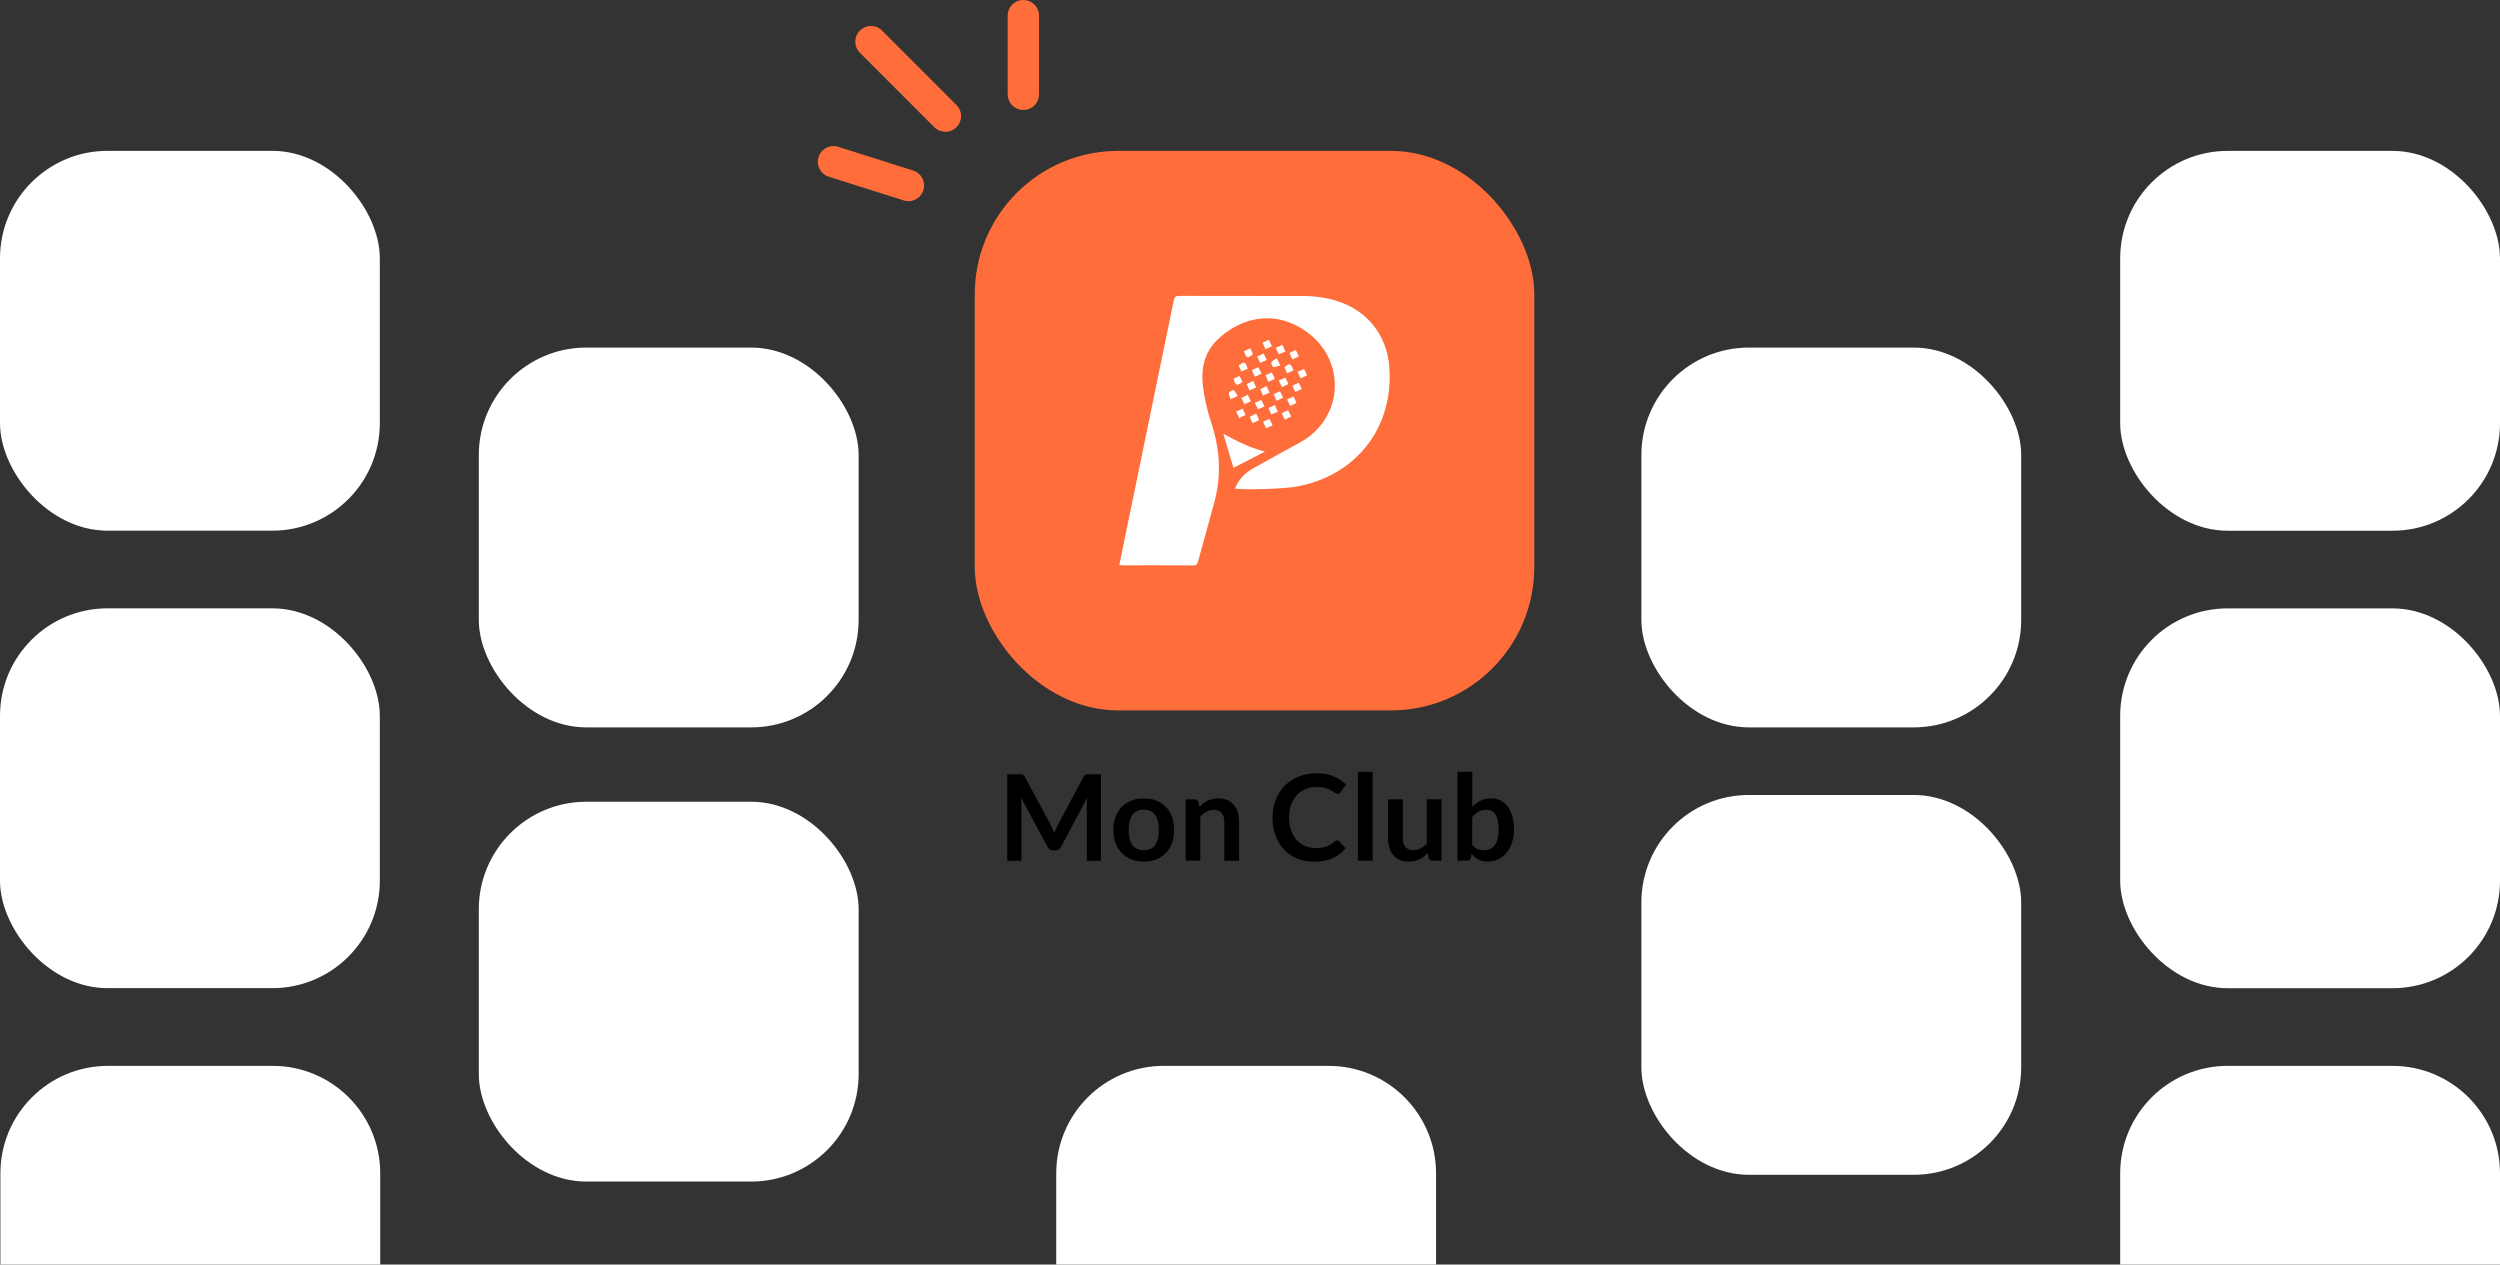
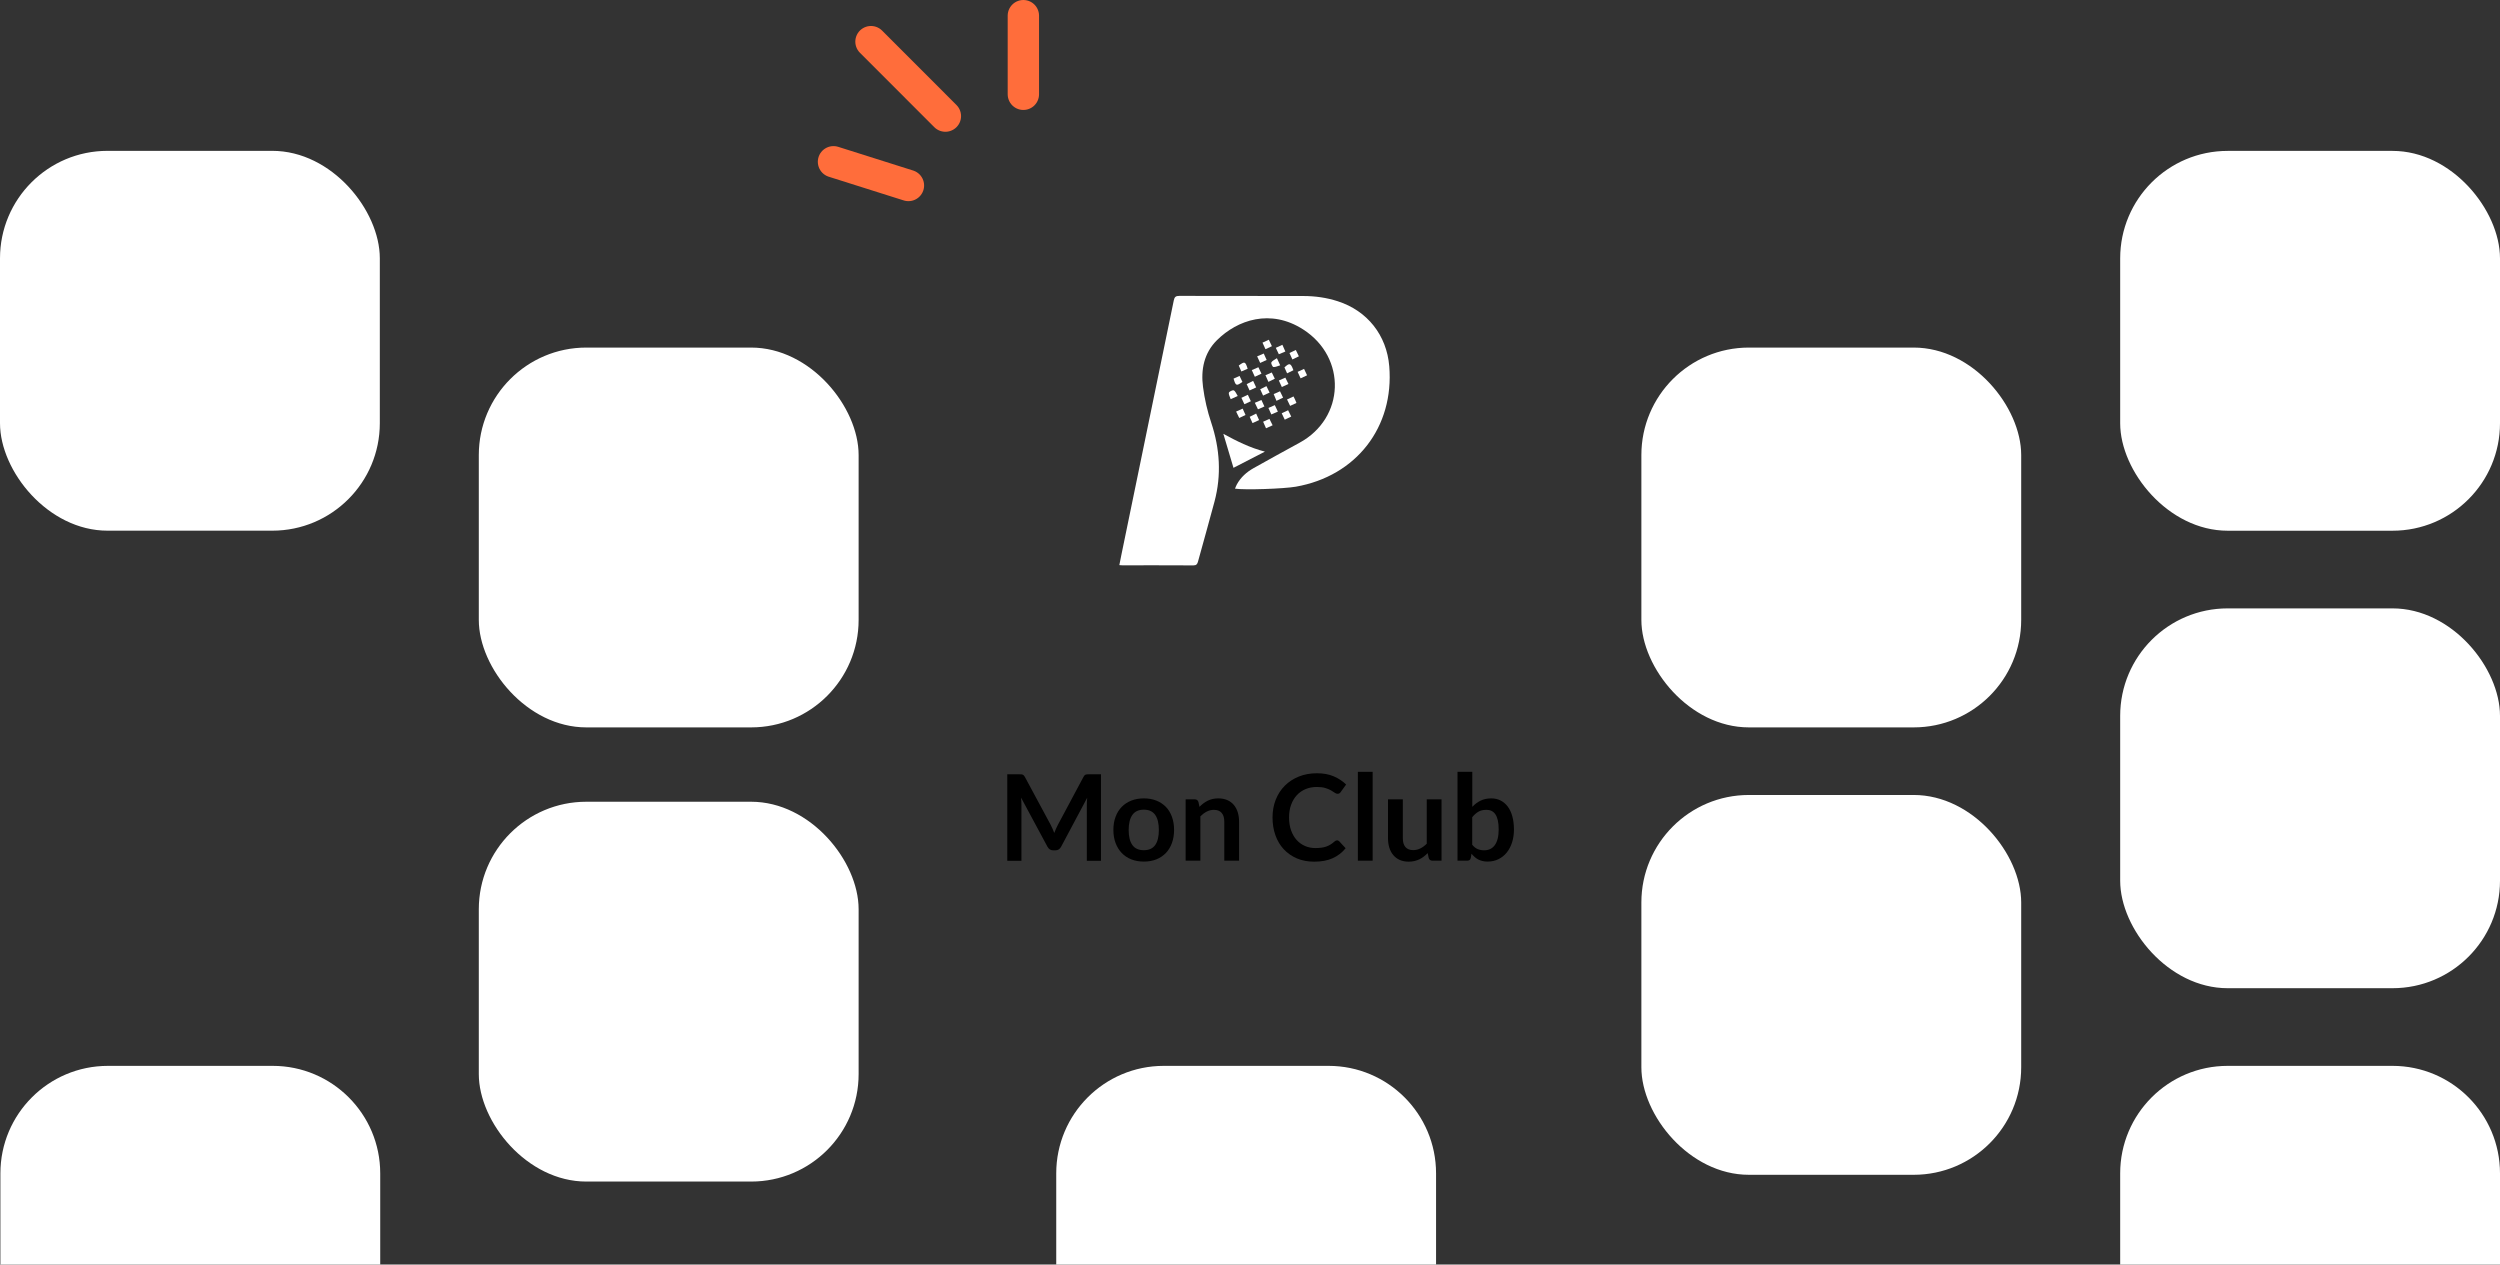
<svg xmlns="http://www.w3.org/2000/svg" id="Calque_2" data-name="Calque 2" viewBox="0 0 558.16 282.33">
  <rect x="0" y="0" width="558.16" height="282.33" fill="#333333" stroke="none" />
  <defs>
    <style>
      .cls-1 {
        fill: #000;
      }

      .cls-1, .cls-2, .cls-3 {
        stroke-width: 0px;
      }

      .cls-2 {
        fill: #ff6d3b;
      }

      .cls-3 {
        fill: #fff;
      }

      .cls-4 {
        fill: none;
        stroke: #ff6d3b;
        stroke-linecap: round;
        stroke-miterlimit: 10;
        stroke-width: 7px;
      }
    </style>
  </defs>
  <g id="Calque_2-2" data-name="Calque 2">
    <g>
      <rect class="cls-3" x="366.46" y="77.6" width="84.8" height="84.8" rx="24" ry="24" />
      <rect class="cls-3" x="473.36" y="135.83" width="84.8" height="84.8" rx="24" ry="24" />
      <rect class="cls-3" x="473.36" y="33.69" width="84.8" height="84.8" rx="24" ry="24" />
      <rect class="cls-3" x="366.46" y="177.49" width="84.8" height="84.8" rx="24" ry="24" />
      <path class="cls-3" d="M259.82,237.97h36.8c13.25,0,24,10.75,24,24v20.36h-84.8v-20.36c0-13.25,10.75-24,24-24Z" />
      <path class="cls-3" d="M24.09,237.97h36.8c13.25,0,24,10.75,24,24v20.36H.09v-20.36c0-13.25,10.75-24,24-24Z" />
      <path class="cls-3" d="M497.36,237.97h36.8c13.25,0,24,10.75,24,24v20.36h-84.8v-20.36c0-13.25,10.75-24,24-24Z" />
      <rect class="cls-3" x="106.9" y="77.6" width="84.8" height="84.8" rx="24" ry="24" transform="translate(298.6 240) rotate(180)" />
-       <rect class="cls-3" x="0" y="135.83" width="84.8" height="84.8" rx="24" ry="24" transform="translate(84.8 356.45) rotate(-180)" />
      <rect class="cls-3" x="0" y="33.69" width="84.8" height="84.8" rx="24" ry="24" transform="translate(84.8 152.17) rotate(180)" />
      <rect class="cls-3" x="106.9" y="179" width="84.8" height="84.8" rx="24" ry="24" transform="translate(298.6 442.8) rotate(-180)" />
      <g>
-         <rect class="cls-2" x="217.63" y="33.69" width="124.92" height="124.92" rx="32" ry="32" />
        <g>
          <path class="cls-3" d="M249.91,126.16c.16-.82.3-1.54.45-2.26,3.91-18.94,7.82-37.87,11.7-56.82.16-.8.46-1.02,1.25-1.02,9.23.03,18.45.01,27.68.03,2.62,0,5.19.36,7.69,1.17,6.6,2.13,10.92,7.58,11.49,14.51,1.12,13.59-7.36,24.52-20.86,26.89-2.69.47-11.35.77-13.58.44.14-.33.25-.65.41-.94.87-1.6,2.18-2.77,3.75-3.65,3.4-1.89,6.79-3.79,10.21-5.64,10.2-5.52,10.63-19.03.86-25.31-7.29-4.69-14.68-2.15-19.27,2.4-2.88,2.86-3.61,6.57-3.1,10.44.35,2.69.97,5.38,1.83,7.95,1.94,5.84,2.31,11.7.73,17.65-1.19,4.47-2.46,8.92-3.68,13.38-.15.56-.36.85-1.02.85-5.3-.03-10.61-.02-15.91-.02-.16,0-.31-.02-.64-.04Z" />
          <path class="cls-3" d="M273.13,96.86c2.99,1.63,5.95,3.12,9.28,3.97-2.29,1.18-4.58,2.36-7.02,3.62-.77-2.6-1.52-5.09-2.26-7.58Z" />
          <path class="cls-3" d="M279.48,82.63c.53-.23.96-.42,1.47-.64.23.48.44.9.69,1.43-.5.24-.94.45-1.48.7-.23-.5-.43-.93-.68-1.49Z" />
          <path class="cls-3" d="M286.98,78.48c-.57.24-.97.41-1.46.61-.23-.49-.43-.91-.68-1.43.5-.23.95-.44,1.47-.68.23.51.43.97.66,1.5Z" />
          <path class="cls-3" d="M288.79,88.5c.16.32.25.48.33.66.1.23.19.46.33.8-.46.21-.9.42-1.41.66-.24-.49-.44-.9-.69-1.43.5-.23.93-.44,1.45-.68Z" />
-           <path class="cls-3" d="M277.73,78.4c.48-.21.91-.4,1.42-.63.22.5.4.92.58,1.33-1.28,1-1.45.94-2-.7Z" />
-           <path class="cls-3" d="M287.36,83.35c-.24-.54-.42-.93-.59-1.32,1.14-1.07,1.41-.99,2,.63-.42.21-.85.42-1.4.69Z" />
+           <path class="cls-3" d="M287.36,83.35c-.24-.54-.42-.93-.59-1.32,1.14-1.07,1.41-.99,2,.63-.42.21-.85.42-1.4.69" />
          <path class="cls-3" d="M282.53,83.77c.56-.24.94-.4,1.41-.61.22.45.42.87.68,1.39-.49.24-.92.45-1.43.71-.24-.55-.44-.99-.66-1.49Z" />
          <path class="cls-3" d="M275.42,84.53c.44-.2.84-.38,1.33-.6.23.48.44.92.64,1.34-1.35.95-1.5.9-1.98-.73Z" />
          <path class="cls-3" d="M287.66,85.73c-.53.24-.95.44-1.47.68-.23-.5-.43-.94-.67-1.46.51-.22.93-.41,1.45-.64.23.46.43.88.7,1.43Z" />
          <path class="cls-3" d="M278.98,87.17c-.23-.5-.41-.9-.64-1.41.46-.23.89-.45,1.44-.72.23.51.44.94.68,1.46-.5.23-.92.42-1.47.67Z" />
          <path class="cls-3" d="M276.34,88.41c-.57.26-1,.45-1.57.71-.17-.54-.5-1.04-.4-1.44.06-.26.85-.64,1.09-.52.37.19.56.75.88,1.25Z" />
          <path class="cls-3" d="M282.29,90.75c-.53.24-.93.42-1.43.64-.24-.49-.45-.93-.7-1.46.52-.22.95-.41,1.47-.63.22.49.42.91.67,1.45Z" />
          <path class="cls-3" d="M280.46,92.34c.25.56.43.96.65,1.45-.51.23-.96.44-1.47.67-.22-.49-.4-.89-.63-1.4.47-.24.9-.45,1.45-.73Z" />
          <path class="cls-3" d="M282.53,77.96c-.24-.53-.43-.96-.66-1.46.5-.23.92-.42,1.41-.65.24.49.44.91.69,1.44-.47.22-.88.41-1.45.68Z" />
          <path class="cls-3" d="M288.54,80.25c-.23-.51-.42-.93-.65-1.44.48-.23.9-.42,1.42-.67.22.47.42.88.68,1.41-.48.24-.91.45-1.44.7Z" />
          <path class="cls-3" d="M280.68,79.56c.53-.23.96-.42,1.47-.63.23.5.42.92.65,1.44-.49.22-.91.41-1.45.66-.22-.48-.41-.9-.67-1.46Z" />
          <path class="cls-3" d="M285.09,79.97c.28.61.46,1,.73,1.59-.56.16-1.05.43-1.51.38-.21-.02-.58-.81-.46-1.03.2-.38.73-.58,1.24-.94Z" />
          <path class="cls-3" d="M290.38,84.47c-.24-.51-.43-.93-.67-1.45.49-.22.91-.42,1.44-.66.23.48.43.9.67,1.43-.48.23-.92.44-1.44.68Z" />
          <path class="cls-3" d="M284.37,87.98c.55-.24.93-.41,1.41-.62.22.46.43.88.69,1.42-.49.23-.93.44-1.48.71-.22-.53-.4-.98-.62-1.5Z" />
          <path class="cls-3" d="M277.83,90.25c-.23-.5-.43-.92-.67-1.43.5-.23.94-.44,1.44-.68.24.5.43.92.67,1.44-.49.23-.93.43-1.45.67Z" />
          <path class="cls-3" d="M285.3,91.9c-.54.24-.97.42-1.46.63-.23-.51-.42-.93-.65-1.45.5-.22.92-.41,1.43-.63.23.48.43.9.68,1.45Z" />
          <path class="cls-3" d="M284.13,94.95c-.55.25-.97.45-1.47.67-.23-.51-.42-.94-.65-1.46.48-.22.9-.41,1.41-.64.24.48.44.9.71,1.43Z" />
          <path class="cls-3" d="M278.55,82.33c-.47.2-.89.38-1.4.61-.22-.5-.41-.93-.58-1.33,1.33-.98,1.46-.93,1.99.72Z" />
-           <path class="cls-3" d="M288.53,86.09c.52-.23.92-.41,1.43-.64.23.47.43.88.68,1.39-.49.24-.93.45-1.44.69-.23-.5-.43-.92-.67-1.45Z" />
          <path class="cls-3" d="M282,88.32c-.24-.53-.42-.92-.64-1.42.46-.23.87-.43,1.39-.69.24.49.45.92.71,1.44-.51.23-.93.42-1.46.67Z" />
          <path class="cls-3" d="M275.98,91.89c.52-.24.94-.43,1.46-.66.22.49.41.91.64,1.42-.47.22-.88.42-1.4.67-.23-.46-.43-.88-.7-1.43Z" />
          <path class="cls-3" d="M288.29,93c-.52.25-.94.45-1.45.7-.23-.48-.43-.9-.68-1.43.47-.23.89-.43,1.43-.68.24.48.45.91.7,1.42Z" />
        </g>
        <g>
          <path class="cls-1" d="M235,185.04c.13.31.26.62.38.93.12-.32.25-.64.39-.95s.28-.61.43-.89l5.71-10.69c.07-.13.14-.24.22-.32.08-.08.16-.14.25-.17.09-.04.2-.06.31-.07.12,0,.25-.01.41-.01h2.71v19.31h-3.16v-12.47c0-.23,0-.49.02-.76.01-.28.03-.56.06-.84l-5.83,10.95c-.13.25-.31.44-.52.58s-.46.21-.75.21h-.49c-.28,0-.53-.07-.75-.21-.21-.14-.39-.33-.52-.58l-5.91-10.99c.04.29.06.58.07.86.01.28.02.54.02.78v12.47h-3.16v-19.31h2.71c.16,0,.3,0,.41.01.12,0,.22.03.31.07.09.04.18.09.26.17.08.08.16.19.23.32l5.77,10.72c.15.29.29.58.42.89Z" />
          <path class="cls-1" d="M255.38,178.25c1.02,0,1.95.16,2.78.49.83.33,1.54.8,2.13,1.4.59.61,1.04,1.34,1.36,2.22.32.87.48,1.85.48,2.92s-.16,2.07-.48,2.94c-.32.87-.77,1.62-1.36,2.23s-1.3,1.09-2.13,1.42c-.83.33-1.76.49-2.78.49s-1.95-.16-2.79-.49c-.84-.33-1.55-.8-2.14-1.42-.59-.61-1.05-1.36-1.38-2.23-.33-.87-.49-1.85-.49-2.94s.16-2.05.49-2.92c.32-.87.78-1.61,1.38-2.22.59-.61,1.31-1.07,2.14-1.4.84-.33,1.77-.49,2.79-.49ZM255.38,189.82c1.14,0,1.98-.38,2.53-1.15.55-.77.82-1.89.82-3.36s-.27-2.6-.82-3.38c-.55-.77-1.39-1.16-2.53-1.16s-2.01.39-2.56,1.17c-.55.78-.83,1.9-.83,3.37s.28,2.59.83,3.36c.55.77,1.41,1.15,2.56,1.15Z" />
          <path class="cls-1" d="M264.71,192.16v-13.7h2.02c.43,0,.71.2.84.6l.23,1.08c.28-.29.57-.54.87-.77.31-.23.63-.43.97-.6.34-.17.71-.3,1.1-.39.39-.09.82-.13,1.28-.13.75,0,1.41.13,1.99.38.58.25,1.06.61,1.45,1.07.39.46.68,1.01.88,1.64.2.64.3,1.34.3,2.1v8.72h-3.3v-8.72c0-.84-.19-1.48-.58-1.94-.39-.46-.97-.69-1.74-.69-.57,0-1.1.13-1.6.39-.5.26-.97.61-1.42,1.05v9.91h-3.3Z" />
          <path class="cls-1" d="M298.5,187.61c.2,0,.36.08.51.23l1.42,1.54c-.78.97-1.75,1.71-2.89,2.23-1.14.52-2.52.77-4.12.77-1.43,0-2.72-.24-3.87-.73-1.14-.49-2.12-1.17-2.93-2.04-.81-.87-1.43-1.91-1.86-3.12-.43-1.21-.65-2.53-.65-3.97s.24-2.78.72-3.99c.48-1.21,1.16-2.25,2.03-3.12.87-.87,1.92-1.55,3.13-2.04s2.56-.73,4.03-.73,2.69.23,3.76.69c1.07.46,1.99,1.07,2.76,1.82l-1.2,1.67c-.07.11-.16.2-.27.28s-.26.12-.46.12-.41-.08-.63-.24c-.21-.16-.49-.33-.81-.52-.33-.19-.75-.36-1.25-.52-.5-.16-1.14-.24-1.92-.24-.91,0-1.74.16-2.5.47-.76.32-1.42.77-1.96,1.36-.55.59-.97,1.3-1.28,2.14-.31.84-.46,1.79-.46,2.84s.15,2.05.46,2.9c.31.85.72,1.56,1.25,2.14.53.58,1.14,1.02,1.86,1.33.71.31,1.48.46,2.3.46.49,0,.93-.03,1.33-.08.4-.05.76-.14,1.09-.25.33-.12.65-.26.95-.45.3-.18.59-.41.89-.67.09-.08.18-.14.28-.19.1-.05.2-.07.32-.07Z" />
          <path class="cls-1" d="M306.46,172.32v19.84h-3.3v-19.84h3.3Z" />
          <path class="cls-1" d="M313.2,178.46v8.71c0,.84.19,1.48.58,1.94.39.46.97.69,1.74.69.57,0,1.1-.13,1.6-.38s.97-.6,1.42-1.05v-9.91h3.3v13.7h-2.02c-.43,0-.71-.2-.84-.6l-.23-1.09c-.29.29-.58.55-.88.78s-.63.44-.97.6c-.34.16-.71.29-1.11.39-.4.09-.82.14-1.28.14-.75,0-1.41-.13-1.98-.38-.57-.25-1.06-.61-1.45-1.08-.39-.46-.69-1.01-.89-1.65-.2-.64-.3-1.34-.3-2.1v-8.71h3.3Z" />
          <path class="cls-1" d="M325.41,192.16v-19.84h3.3v7.82c.54-.58,1.16-1.04,1.84-1.38.69-.34,1.49-.51,2.4-.51.75,0,1.43.15,2.05.46s1.15.75,1.6,1.34c.45.59.8,1.31,1.04,2.18.24.86.37,1.86.37,2.98,0,1.02-.14,1.97-.41,2.84-.28.87-.67,1.63-1.18,2.27-.51.64-1.13,1.14-1.86,1.5-.73.36-1.54.54-2.44.54-.42,0-.8-.04-1.15-.13-.35-.08-.66-.2-.95-.35-.29-.15-.55-.34-.79-.55-.24-.22-.48-.46-.7-.73l-.15.92c-.05.23-.14.4-.27.49s-.3.15-.53.15h-2.18ZM331.81,180.81c-.69,0-1.27.14-1.76.43-.49.29-.94.7-1.36,1.22v6.14c.37.46.78.79,1.22.97.44.18.92.27,1.44.27s.95-.09,1.35-.28c.4-.19.74-.47,1.02-.85.28-.38.5-.87.65-1.45.15-.58.23-1.27.23-2.06s-.06-1.48-.19-2.04c-.13-.56-.31-1.01-.55-1.36-.24-.35-.53-.6-.87-.76-.34-.16-.73-.24-1.17-.24Z" />
        </g>
      </g>
      <g>
        <line class="cls-4" x1="194.46" y1="9.3" x2="211.07" y2="25.92" />
        <line class="cls-4" x1="228.48" y1="3.5" x2="228.48" y2="21.05" />
        <line class="cls-4" x1="186.09" y1="36.12" x2="202.82" y2="41.41" />
      </g>
    </g>
  </g>
</svg>